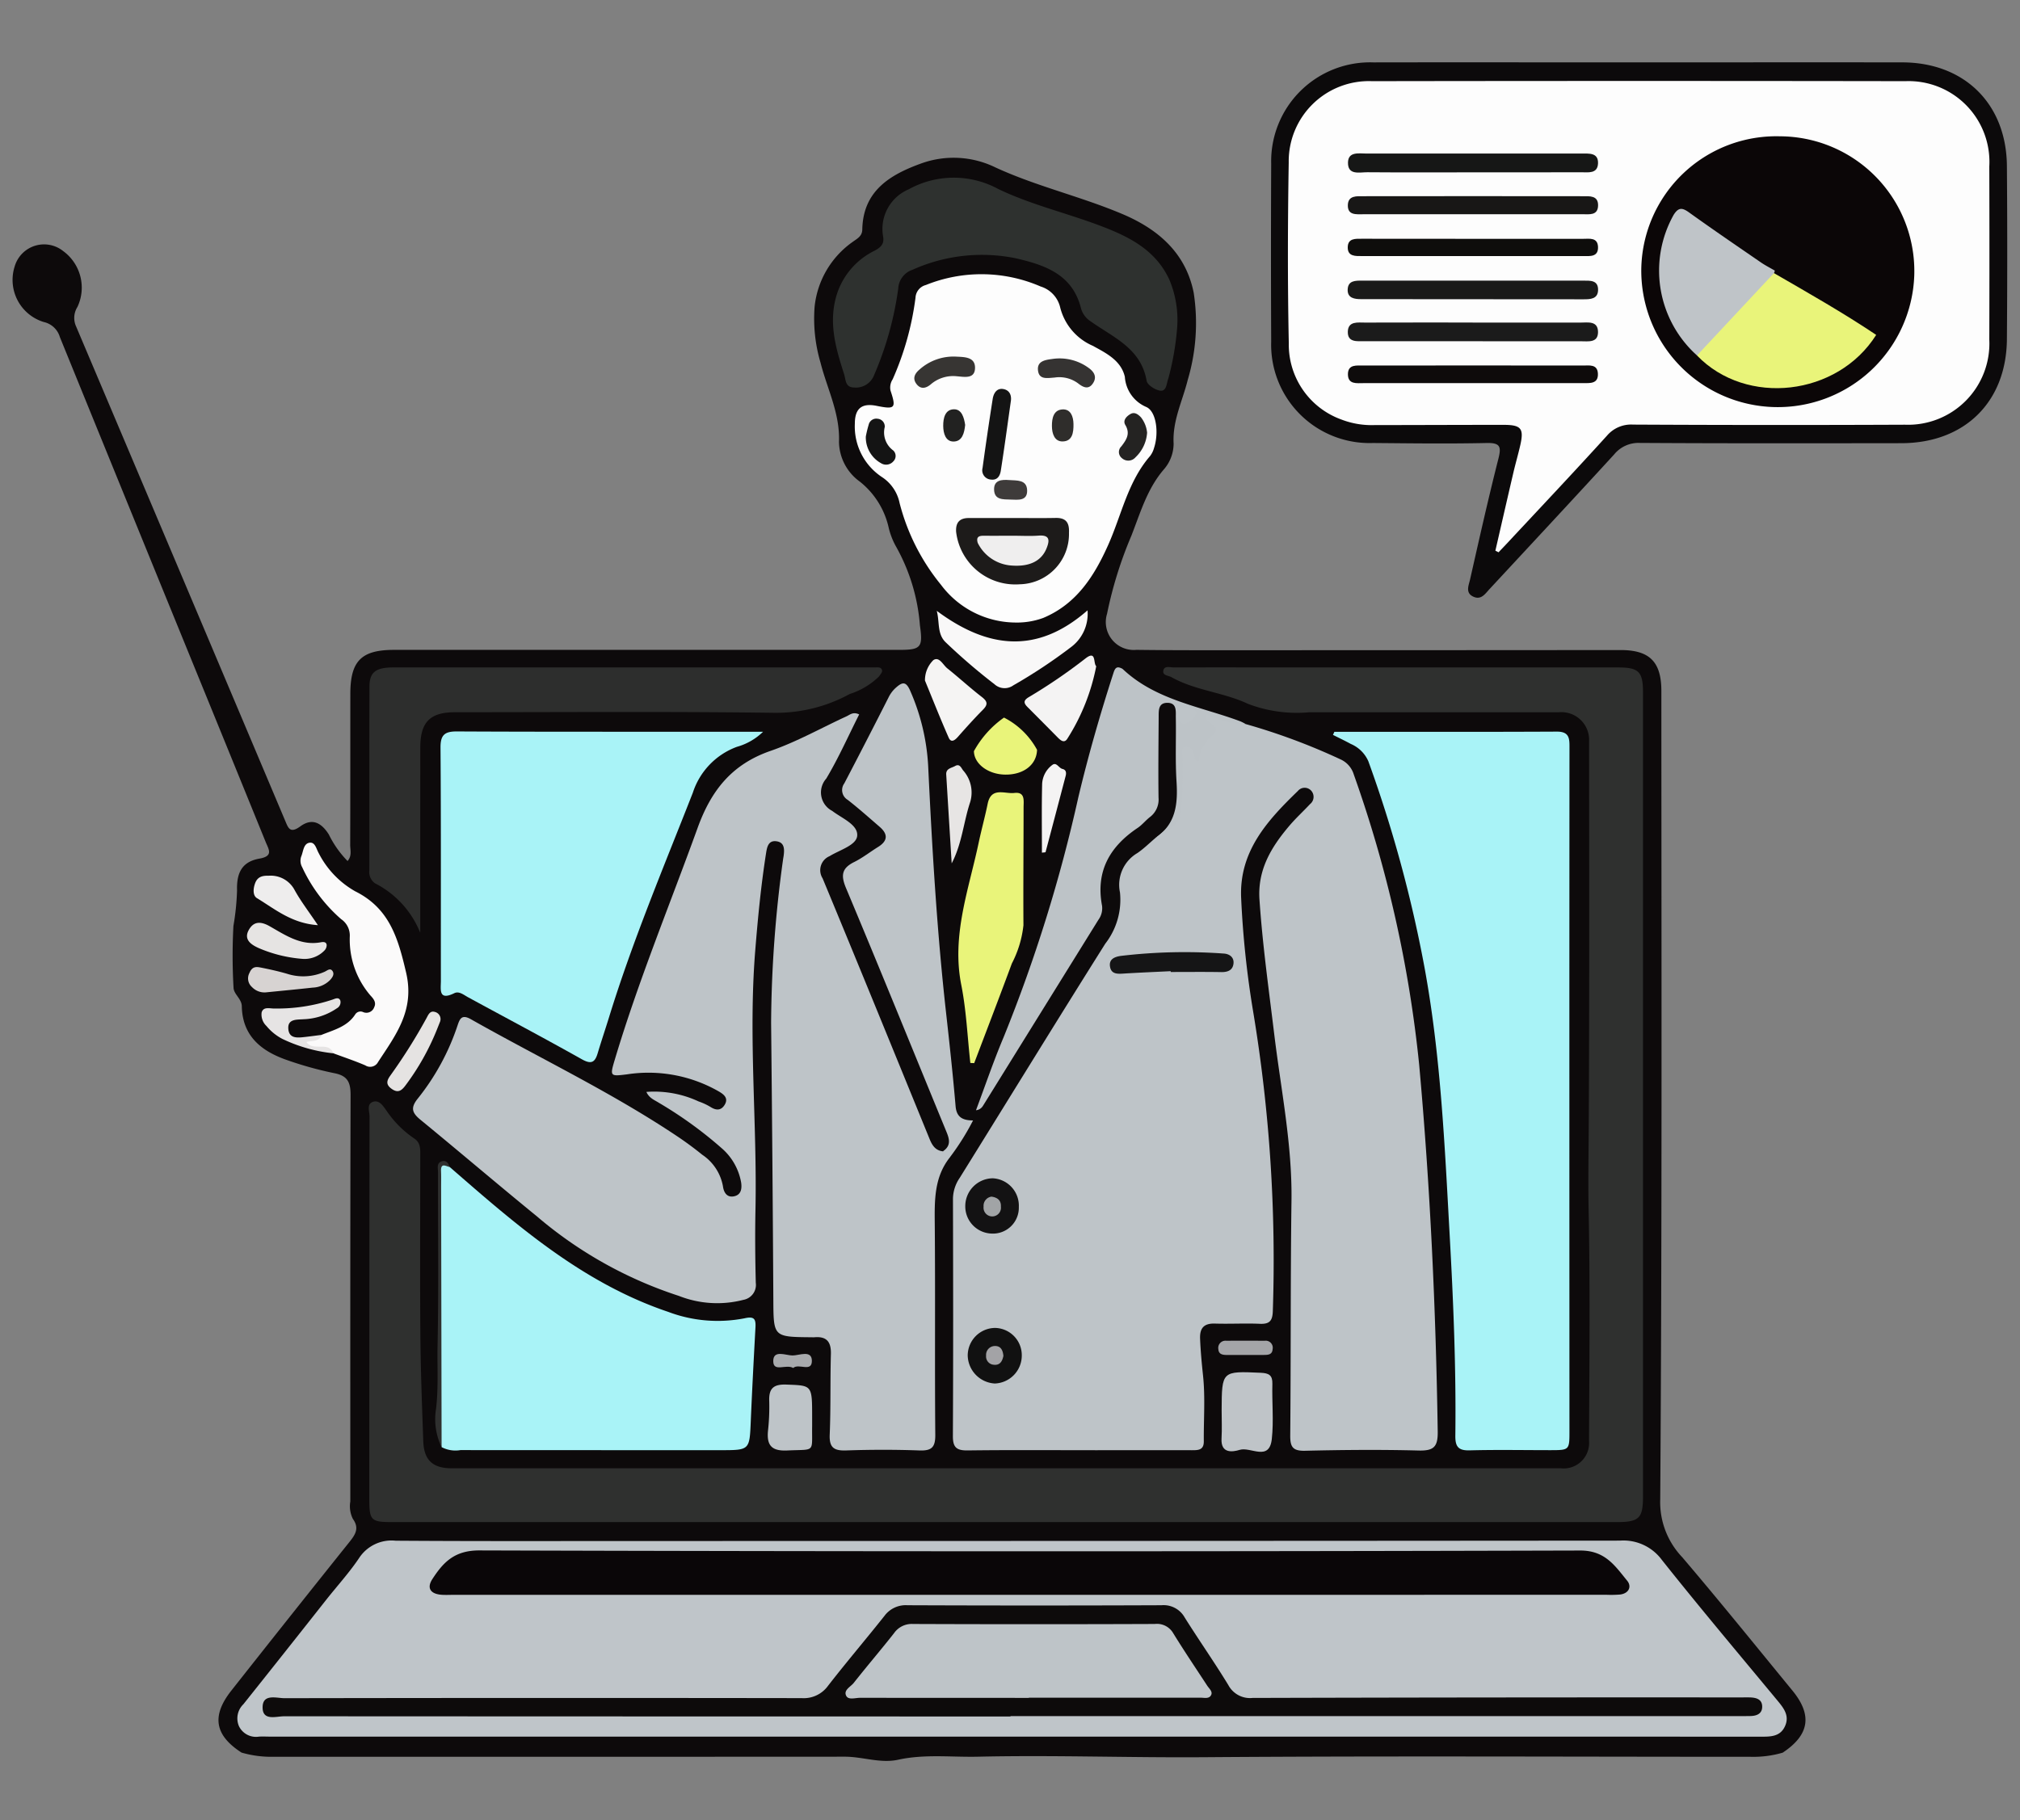
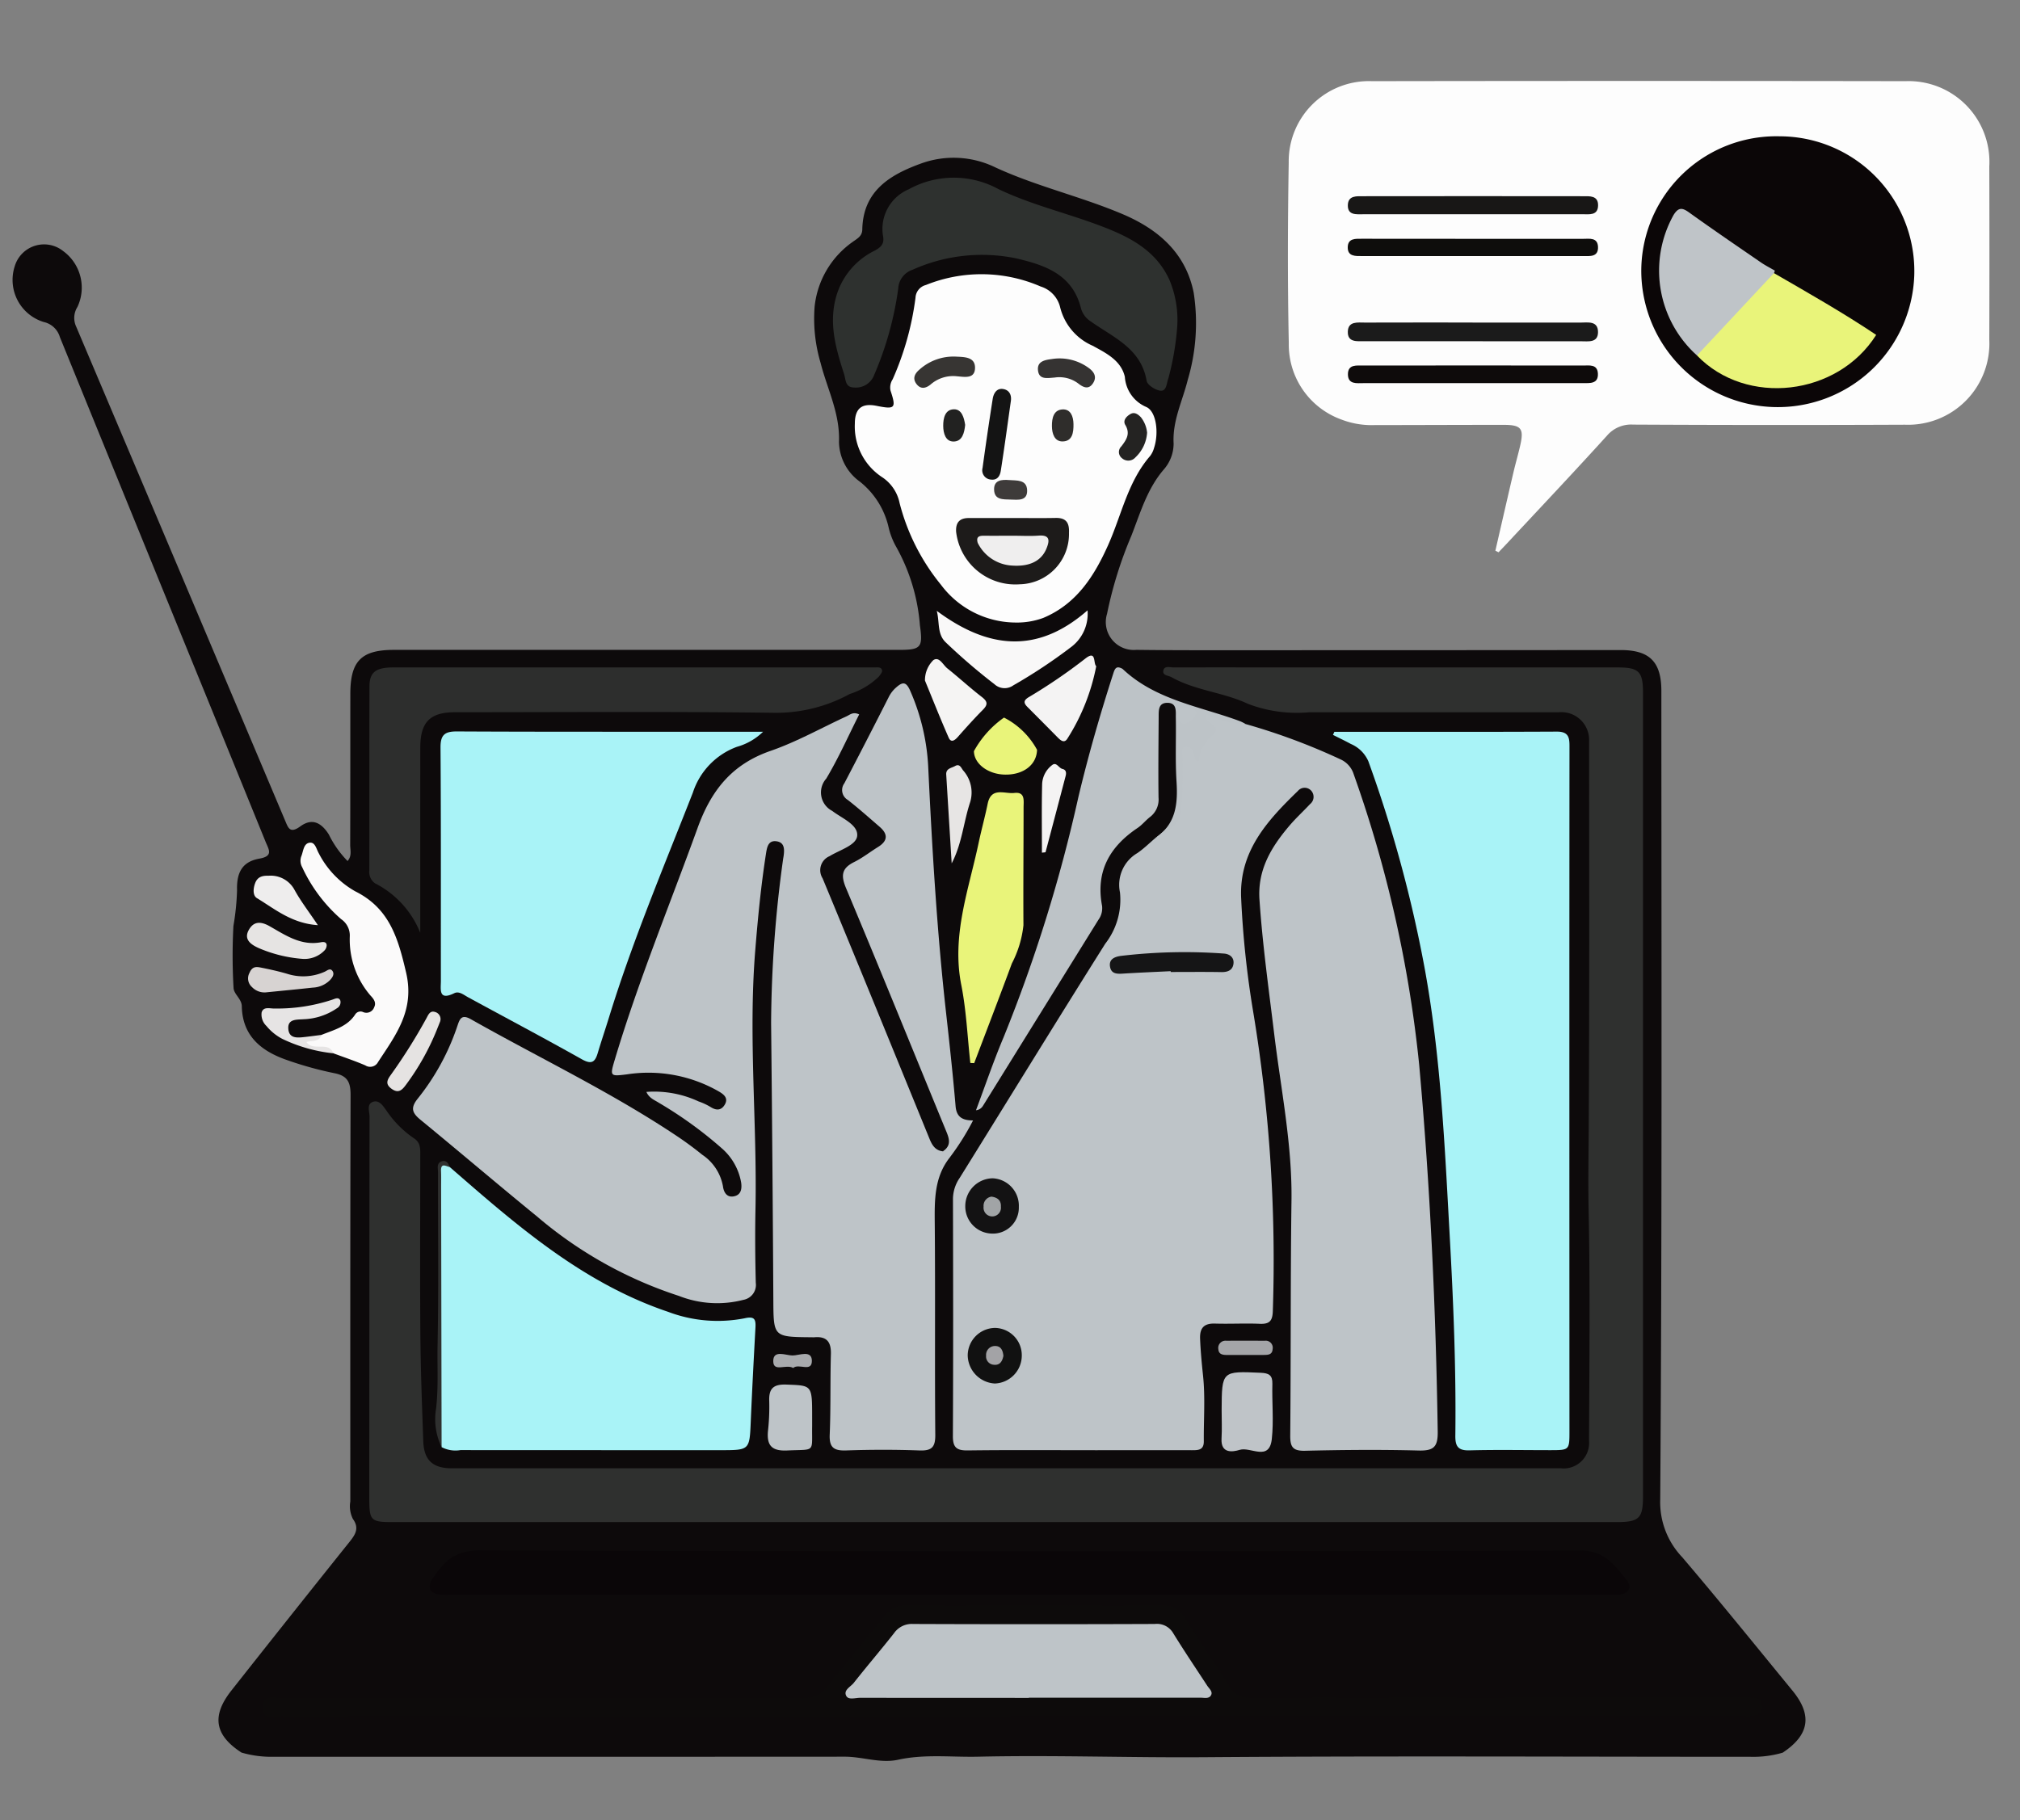
<svg xmlns="http://www.w3.org/2000/svg" width="162" height="146" viewBox="0 0 162 146">
  <rect x="0" y="0" width="162" height="146" fill="#808080" stroke="none" />
  <defs>
    <clipPath id="clip-path">
      <rect id="長方形_272" data-name="長方形 272" width="162" height="146" transform="translate(235 1294)" fill="none" stroke="#707070" stroke-width="1" />
    </clipPath>
  </defs>
  <g id="img_fair202208_point01" transform="translate(-235 -1294)" clip-path="url(#clip-path)">
    <g id="グループ_249" data-name="グループ 249" transform="translate(183.997 789.115)">
      <path id="パス_803" data-name="パス 803" d="M70.375,645.168c-2.156-1.394-2.425-2.939-.818-4.975q4.7-5.961,9.447-11.891c.482-.6.847-1.122.3-1.878a2.279,2.279,0,0,1-.207-1.4c0-10.867-.011-21.733.022-32.6,0-1-.221-1.538-1.275-1.751a28.745,28.745,0,0,1-3.91-1.089c-2.007-.712-3.493-1.926-3.539-4.29-.011-.6-.661-.971-.663-1.5a44.648,44.648,0,0,1-.009-4.938A20.157,20.157,0,0,0,70.014,576c-.046-1.484.457-2.309,1.8-2.546,1.139-.2.739-.739.5-1.322Q69.3,564.716,66.27,557.3q-5.238-12.837-10.465-25.679a1.733,1.733,0,0,0-1.294-1.21,3.533,3.533,0,0,1-2.329-4.465,2.455,2.455,0,0,1,3.883-1.229,3.632,3.632,0,0,1,1.147,4.488,1.642,1.642,0,0,0-.105,1.563Q65.5,550.58,73.867,570.4c.251.593.386,1.075,1.22.469.9-.657,1.649-.365,2.29.655a8.16,8.16,0,0,0,1.5,2.124c.365-.418.209-.878.21-1.3.015-4.035.006-8.07.012-12.105,0-2.644.883-3.531,3.5-3.532q20.259,0,40.518,0c1.751,0,1.914-.2,1.662-1.965a15.306,15.306,0,0,0-1.871-6.243,5.9,5.9,0,0,1-.624-1.55,6.531,6.531,0,0,0-2.323-3.738,4,4,0,0,1-1.673-3.2c.086-2.288-.949-4.241-1.48-6.342a12.464,12.464,0,0,1-.474-4.5,7.274,7.274,0,0,1,3.068-5.2c.344-.253.745-.437.755-.986.062-3.11,2.242-4.4,4.737-5.3a7.642,7.642,0,0,1,5.947.326c3.3,1.521,6.863,2.33,10.2,3.747,2.866,1.217,5.061,3.128,5.694,6.3a16.008,16.008,0,0,1-.479,7c-.417,1.686-1.233,3.269-1.131,5.1a3.166,3.166,0,0,1-.8,2.094c-1.332,1.561-1.866,3.461-2.592,5.311a32.616,32.616,0,0,0-1.947,6.253,2.24,2.24,0,0,0,2.352,2.891c2.916.038,5.833.03,8.75.029q15.044,0,30.09-.013c2.319,0,3.263.947,3.263,3.28.005,21.613.06,43.226-.091,64.838a6.4,6.4,0,0,0,1.761,4.648c3,3.521,5.906,7.123,8.84,10.7,1.62,1.975,1.363,3.56-.779,4.982a8.358,8.358,0,0,1-2.6.331c-14.583,0-29.166-.076-43.748.033-6.059.046-12.115-.178-18.172-.041-2.143.049-4.287-.224-6.427.245-1.419.31-2.84-.246-4.274-.245q-22.893.013-45.786.007A8.633,8.633,0,0,1,70.375,645.168Z" transform="translate(0 0.305)" fill="#0d0a0b" />
-       <path id="パス_804" data-name="パス 804" d="M178.459,509.889c7.031,0,14.061-.011,21.091,0,4.982.011,8.345,3.334,8.383,8.311q.053,6.949,0,13.9c-.043,5.043-3.4,8.33-8.472,8.336-6.99.009-13.981.021-20.971-.021a2.513,2.513,0,0,0-2.054.922c-3.316,3.619-6.662,7.21-10,10.807-.343.369-.662.89-1.285.608-.67-.3-.382-.9-.276-1.366.732-3.228,1.453-6.457,2.267-9.664.247-.974.2-1.329-.945-1.3-3.034.067-6.071.026-9.107,0a7.893,7.893,0,0,1-8.16-8.149q-.034-7.13,0-14.258a7.933,7.933,0,0,1,8.2-8.125C164.239,509.878,171.349,509.889,178.459,509.889Z" transform="translate(4.02 0)" fill="#0c0a0b" />
      <path id="パス_805" data-name="パス 805" d="M147.9,560.888a50.443,50.443,0,0,1,7.6,2.829,1.947,1.947,0,0,1,1.068,1.21,99.133,99.133,0,0,1,5.246,23.29c.886,9.79,1.34,19.6,1.487,29.423.019,1.24-.328,1.553-1.534,1.522-3.034-.079-6.073-.053-9.108.019-1,.024-1.195-.325-1.186-1.242.058-6.271.015-12.543.1-18.812.063-4.5-.84-8.892-1.379-13.325-.437-3.606-.943-7.2-1.188-10.83-.164-2.4.949-4.222,2.4-5.929.514-.607,1.108-1.148,1.653-1.732a.74.74,0,0,0,.1-1.074.706.706,0,0,0-1.074.019c-2.44,2.363-4.713,4.831-4.549,8.575a76.246,76.246,0,0,0,.971,9.165,121.785,121.785,0,0,1,1.57,23.977c-.025.784-.257,1.057-1.039,1.024-1.2-.051-2.4.019-3.6-.018-.887-.028-1.229.36-1.194,1.22.04.99.133,1.972.237,2.958.184,1.738.046,3.51.061,5.267.006.713-.452.714-.967.713-2.557-.007-5.114,0-7.671,0-3.436,0-6.872-.027-10.307.017-.883.011-1.182-.24-1.178-1.147.032-6.351.023-12.7.006-19.053a3.029,3.029,0,0,1,.542-1.665c3.892-6.26,7.746-12.546,11.673-18.784a5.739,5.739,0,0,0,1.178-4.117,2.952,2.952,0,0,1,1.4-3.154c.521-.358.976-.812,1.461-1.223a10.1,10.1,0,0,0,1.488-1.373,1.142,1.142,0,0,0,.4-.958c-.154-1.309.118-2.612.037-3.922-.025-.412-.17-.927.286-1.207.5-.306.735.3,1.119.43a6.74,6.74,0,0,1,.579-.914c.421-.418.6-.812.091-1.3-.157-.151-.3-.406-.057-.624a.6.6,0,0,1,.679-.036A16.6,16.6,0,0,0,147.9,560.888Z" transform="translate(3.004 2.079)" fill="#bec4c8" />
-       <path id="パス_806" data-name="パス 806" d="M131.461,639.468H72.005c-.32,0-.641-.02-.958,0a1.513,1.513,0,0,1-1.595-.832,1.58,1.58,0,0,1,.35-1.765q3.356-4.208,6.689-8.436c.868-1.094,1.814-2.133,2.59-3.288a3.108,3.108,0,0,1,2.941-1.395c6.712.047,13.426.024,20.138.024q39.018,0,78.035-.031a3.829,3.829,0,0,1,3.368,1.547c3,3.778,6.114,7.473,9.194,11.19.523.631,1.076,1.254.689,2.131-.395.9-1.232.859-2.053.859Q161.428,639.463,131.461,639.468Z" transform="translate(0.718 4.724)" fill="#bfc5c9" />
      <path id="パス_807" data-name="パス 807" d="M125.873,595.681c-1.238,1.588-1.2,3.435-1.183,5.324.05,5.631-.007,11.265.042,16.9.008,1.02-.307,1.286-1.287,1.25-1.955-.072-3.916-.066-5.872,0-.97.031-1.351-.232-1.308-1.264.09-2.154.035-4.314.095-6.469.027-.973-.336-1.433-1.324-1.346-.079.007-.159,0-.24,0-3.066-.027-3.035-.027-3.052-3.046q-.062-11.084-.179-22.168a98.893,98.893,0,0,1,.961-13.131c.01-.079.027-.158.039-.236.076-.543.1-1.131-.6-1.209-.623-.069-.728.467-.806.97-.408,2.606-.66,5.226-.871,7.854-.552,6.908.162,13.813.023,20.72-.04,1.957-.023,3.916.025,5.872a1.219,1.219,0,0,1-1,1.374,8.372,8.372,0,0,1-5.171-.32,33.4,33.4,0,0,1-11.4-6.394c-3.123-2.546-6.187-5.164-9.3-7.716-.677-.554-.855-.95-.233-1.721a18.876,18.876,0,0,0,3.184-5.854c.183-.546.338-.922,1.073-.506,5.515,3.12,11.251,5.846,16.531,9.379.695.465,1.371.962,2.019,1.488a3.865,3.865,0,0,1,1.664,2.53c.054.429.275.908.844.815.606-.1.689-.595.616-1.11a4.707,4.707,0,0,0-1.563-2.758,32.668,32.668,0,0,0-5.031-3.639c-.354-.227-.784-.371-1.006-.876a8.432,8.432,0,0,1,4.189.765,5,5,0,0,1,.974.456c.457.287.848.266,1.123-.2.309-.526-.076-.82-.466-1.051a11.342,11.342,0,0,0-7.392-1.376c-1.338.165-1.363.159-.964-1.175,1.885-6.31,4.4-12.393,6.637-18.576,1.1-3.049,2.761-5.125,5.86-6.2,2.1-.726,4.064-1.839,6.092-2.772.274-.126.525-.387,1.012-.151-.873,1.726-1.654,3.5-2.64,5.147a1.667,1.667,0,0,0,.481,2.593c.761.589,2.083,1.1,2,2-.068.758-1.408,1.132-2.214,1.629a1.22,1.22,0,0,0-.561,1.777c2.89,6.96,5.734,13.939,8.583,20.916.21.514.472.921,1.073.986C125.863,594.985,126.066,595.131,125.873,595.681Z" transform="translate(1.279 2.08)" fill="#bec4c8" />
      <path id="パス_808" data-name="パス 808" d="M130.476,625.051H81.323c-1.706,0-1.841-.135-1.84-1.842q0-15.343.018-30.684c0-.405-.252-1,.265-1.182.542-.195.852.381,1.116.734a8.25,8.25,0,0,0,2.179,2.185c.573.358.508.939.508,1.5,0,4.754-.029,9.51.009,14.263.023,2.849.132,5.7.233,8.546.053,1.505.759,2.162,2.271,2.163q44.478,0,88.955,0a2.04,2.04,0,0,0,2.266-2.19c.023-6.193.094-12.387-.034-18.577-.047-2.283,0-4.554.011-6.833.056-10.248.035-20.5.027-30.744a2.219,2.219,0,0,0-2.436-2.3q-10.009,0-20.02,0a10.978,10.978,0,0,1-4.914-.682c-1.958-.925-4.2-1.054-6.117-2.131-.262-.147-.739-.126-.656-.537s.533-.247.824-.248c3.756-.008,7.512,0,11.269,0h24.336c1.706,0,2.037.328,2.037,2.021q0,32.243,0,64.485c0,1.753-.31,2.053-2.123,2.053Z" transform="translate(1.138 1.932)" fill="#2f302f" />
      <path id="パス_809" data-name="パス 809" d="M153.8,561.449c5.948,0,11.9.015,17.844-.015,1.052-.005,1.01.622,1.01,1.337q-.011,14.562-.008,29.122,0,12.82.006,25.638c0,1.537,0,1.54-1.53,1.542-2.157,0-4.316-.042-6.472.016-.913.025-1.16-.3-1.15-1.172.067-5.355-.155-10.705-.452-16.049-.4-7.213-.715-14.444-2.03-21.567a104.562,104.562,0,0,0-4.494-16.489,2.676,2.676,0,0,0-1.41-1.391c-.468-.256-.951-.484-1.428-.725Z" transform="translate(4.218 2.139)" fill="#a9f3f7" />
      <path id="パス_810" data-name="パス 810" d="M110.832,561.446a4.883,4.883,0,0,1-2.1,1.209,5.835,5.835,0,0,0-3.531,3.676c-2.342,5.978-4.839,11.9-6.731,18.045-.294.953-.616,1.9-.9,2.852-.215.725-.5.92-1.254.5-3.024-1.7-6.091-3.323-9.137-4.981-.352-.192-.728-.517-1.107-.331-1.294.635-1.078-.312-1.079-.995-.008-6.232.017-12.466-.029-18.7-.007-1.011.325-1.3,1.29-1.3,6.033.032,12.068.023,18.1.026Z" transform="translate(1.368 2.138)" fill="#a9f3f7" />
      <path id="パス_811" data-name="パス 811" d="M85.713,594.983c5.326,4.643,10.644,9.3,17.513,11.616a11.229,11.229,0,0,0,6.131.516c.774-.175.908.058.872.73-.137,2.511-.27,5.024-.377,7.537-.1,2.312-.083,2.313-2.427,2.313q-10.428,0-20.857-.006a2.369,2.369,0,0,1-1.508-.237,7.7,7.7,0,0,1-.239-2.808c.172-6.394.032-12.789.078-19.182C84.9,594.791,84.985,594.367,85.713,594.983Z" transform="translate(1.361 3.518)" fill="#a9f3f7" />
      <path id="パス_812" data-name="パス 812" d="M129.758,554.146a7.515,7.515,0,0,1-5.977-3.023,17.05,17.05,0,0,1-3.322-6.557,3.263,3.263,0,0,0-1.4-2.079,4.859,4.859,0,0,1-2.19-4.288c0-1.236.562-1.672,1.743-1.436,1.49.3,1.587.193,1.116-1.23a1.21,1.21,0,0,1,.174-.9,23.437,23.437,0,0,0,1.831-6.536,1.109,1.109,0,0,1,.833-1.027,11.917,11.917,0,0,1,9.206.121,2.306,2.306,0,0,1,1.562,1.667,4.557,4.557,0,0,0,2.606,3.084c1.085.593,2.281,1.18,2.583,2.494a2.826,2.826,0,0,0,1.7,2.411c.826.336,1.044,2.087.641,3.294a1.886,1.886,0,0,1-.313.643c-1.8,2.074-2.294,4.751-3.374,7.159-1.106,2.468-2.523,4.711-5.194,5.831A6.123,6.123,0,0,1,129.758,554.146Z" transform="translate(2.691 0.677)" fill="#fdfdfd" />
      <path id="パス_813" data-name="パス 813" d="M83.566,577.779a7.633,7.633,0,0,0-3.63-3.972,1.111,1.111,0,0,1-.453-1.047c.007-4.913-.005-9.825.011-14.738,0-1.153.513-1.531,1.918-1.531q17.139,0,34.278,0c1.438,0,2.877,0,4.315,0,.229,0,.539-.06.6.24.028.145-.148.346-.263.5a5.938,5.938,0,0,1-2.331,1.391,12.306,12.306,0,0,1-6.01,1.509c-8.549-.112-17.1-.047-25.648-.046-2.006,0-2.783.794-2.783,2.838Q83.565,570.352,83.566,577.779Z" transform="translate(1.14 1.933)" fill="#2d2e2d" />
      <path id="パス_814" data-name="パス 814" d="M142.791,530.754a22.311,22.311,0,0,1-.706,4.109c-.147.361-.131,1.044-.633.995-.407-.041-1.057-.459-1.113-.794-.446-2.615-2.69-3.484-4.492-4.772a1.82,1.82,0,0,1-.768-1.026c-.676-2.751-2.906-3.491-5.238-4.031a13.557,13.557,0,0,0-8.278.923,1.674,1.674,0,0,0-1.143,1.5,26.5,26.5,0,0,1-1.939,6.955,1.558,1.558,0,0,1-1.595.989c-.741-.009-.662-.628-.817-1.1-.7-2.168-1.312-4.309-.49-6.622a5.9,5.9,0,0,1,2.949-3.256c.457-.251.773-.5.684-1.1a3.451,3.451,0,0,1,2.045-3.821,7.472,7.472,0,0,1,7.176-.029c2.575,1.24,5.375,1.9,8.048,2.9,2.354.878,4.555,1.935,5.679,4.375A8.313,8.313,0,0,1,142.791,530.754Z" transform="translate(2.621 0.368)" fill="#2e312f" />
      <path id="パス_815" data-name="パス 815" d="M124.5,595.776a.5.5,0,0,0-.529-.52c.771-.519.456-1.146.194-1.785-2.65-6.447-5.267-12.907-7.964-19.333-.428-1.021-.342-1.594.651-2.087.674-.334,1.276-.811,1.918-1.209.784-.486.812-1.027.129-1.616-.845-.729-1.679-1.475-2.558-2.161a.912.912,0,0,1-.275-1.329q1.8-3.442,3.553-6.905a2.507,2.507,0,0,1,.568-.755c.536-.481.83-.545,1.177.271a17.235,17.235,0,0,1,1.425,5.993c.317,6.612.7,13.222,1.436,19.8.279,2.5.551,4.994.764,7.5.074.86.541,1.137,1.4,1.137A20.018,20.018,0,0,1,124.5,595.776Z" transform="translate(2.651 1.985)" fill="#bec4c8" />
      <path id="パス_816" data-name="パス 816" d="M147.826,561.034a7.052,7.052,0,0,1-3.127-.786.534.534,0,0,0,.3.7c.519.335.637.612.069,1.065a3.017,3.017,0,0,0-.99,2c-.324,0-.326-.184-.349-.33-.066-.428-.271-.879-.7-.821-.465.063-.291.607-.253.917a39.9,39.9,0,0,1-.127,4.127c.019,1.064-1.011,1.8-2.044,2.245,1.632-1.1,1.788-2.718,1.675-4.505-.108-1.71-.025-3.432-.057-5.148-.009-.483.1-1.159-.667-1.167-.749-.007-.705.622-.708,1.14-.014,2.156-.04,4.312-.011,6.467a1.757,1.757,0,0,1-.69,1.556c-.346.268-.625.629-.986.871-2.24,1.5-3.376,3.485-2.854,6.244a1.569,1.569,0,0,1-.294,1.13q-4.629,7.461-9.258,14.922a.734.734,0,0,1-.558.352c.732-1.949,1.4-3.925,2.209-5.842a121.051,121.051,0,0,0,6-19.266c.8-3.367,1.759-6.695,2.823-9.991.136-.423.288-.522.662-.34a.406.406,0,0,1,.1.07c2.652,2.485,6.191,2.966,9.411,4.171A3.565,3.565,0,0,1,147.826,561.034Z" transform="translate(3.078 1.933)" fill="#bdc3c7" />
      <path id="パス_817" data-name="パス 817" d="M125.8,587.821c-.232-2.09-.32-4.209-.727-6.265-.788-3.975.6-7.635,1.392-11.388.223-1.052.51-2.089.726-3.142.28-1.374,1.367-.774,2.133-.864.892-.107.746.627.746,1.159,0,3.15-.032,6.3-.011,9.452a8.61,8.61,0,0,1-.927,3.061c-.988,2.674-2.012,5.336-3.022,8Z" transform="translate(3.022 2.332)" fill="#e9f47a" />
      <path id="パス_818" data-name="パス 818" d="M75.871,585.405c.987-.4,2.064-.654,2.7-1.64a.5.5,0,0,1,.633-.187.661.661,0,0,0,.886-.385c.192-.382-.04-.673-.3-.948a6.883,6.883,0,0,1-1.655-4.736,1.58,1.58,0,0,0-.691-1.384,12.466,12.466,0,0,1-3.125-4.165,1.051,1.051,0,0,1-.055-.925c.151-.4.171-.988.664-1.046.428-.05.527.508.709.828a7.342,7.342,0,0,0,2.934,3.073c2.755,1.373,3.437,3.762,4.082,6.523.708,3.031-.831,5-2.252,7.175a.714.714,0,0,1-1.019.266c-.837-.362-1.707-.65-2.563-.969-.668-.646-1.8-.052-2.433-.867C74.771,585.469,75.478,585.821,75.871,585.405Z" transform="translate(0.92 2.493)" fill="#fbfafa" />
      <path id="パス_819" data-name="パス 819" d="M135.268,552.094a3.327,3.327,0,0,1-1.278,2.914,41.99,41.99,0,0,1-4.669,3.1,1.2,1.2,0,0,1-1.512-.085,48.322,48.322,0,0,1-3.9-3.349c-.721-.675-.489-1.616-.733-2.541C127.185,555.108,131.149,555.7,135.268,552.094Z" transform="translate(2.953 1.751)" fill="#f9f8f8" />
      <path id="パス_820" data-name="パス 820" d="M145.114,613.814c.016-3.148.015-3.134,3.142-2.994.638.029.946.184.927.889-.04,1.476.116,2.968-.046,4.428-.2,1.822-1.7.6-2.57.865-.587.18-1.533.313-1.461-.912C145.15,615.334,145.114,614.573,145.114,613.814Z" transform="translate(3.862 4.185)" fill="#bfc4c8" />
      <path id="パス_821" data-name="パス 821" d="M135.686,556.429a16.7,16.7,0,0,1-2.3,5.789c-.239.41-.527.194-.773-.055q-1.214-1.231-2.436-2.455c-.334-.334-.33-.541.118-.808a43.707,43.707,0,0,0,4.521-3.086C135.718,555.109,135.428,556.2,135.686,556.429Z" transform="translate(3.233 1.896)" fill="#f4f3f3" />
      <path id="パス_822" data-name="パス 822" d="M113.722,614.333c0,.239,0,.477,0,.716-.034,2.191.3,1.854-1.993,1.963-1.246.059-1.659-.4-1.548-1.569a17.524,17.524,0,0,0,.1-2.383c-.042-1.024.334-1.375,1.394-1.333C113.719,611.807,113.721,611.744,113.722,614.333Z" transform="translate(2.413 4.225)" fill="#bec4c8" />
      <path id="パス_823" data-name="パス 823" d="M122.268,557.57a2.252,2.252,0,0,1,.673-1.639c.473-.318.772.384,1.12.661.931.743,1.808,1.554,2.75,2.281.459.354.539.6.111,1.032-.7.705-1.364,1.447-2.022,2.191-.251.285-.545.476-.728.058C123.487,560.6,122.863,559.015,122.268,557.57Z" transform="translate(2.915 1.907)" fill="#f5f4f3" />
      <path id="パス_824" data-name="パス 824" d="M128.579,564.928c-1.381-.005-2.528-.854-2.54-1.881a7.966,7.966,0,0,1,2.412-2.694,6.24,6.24,0,0,1,2.65,2.585C131.07,564.122,130.041,564.935,128.579,564.928Z" transform="translate(3.071 2.094)" fill="#e9f47a" />
      <path id="パス_825" data-name="パス 825" d="M76,584.908c-.2.582-.753.437-1.219.57.541.8,1.765-.107,2.164.91a12.427,12.427,0,0,1-4.086-1.154,4.122,4.122,0,0,1-1.284-1.041,1.264,1.264,0,0,1-.385-1.083c.143-.5.67-.3,1.036-.316a14.034,14.034,0,0,0,4.68-.725c.223-.086.492-.2.6.1a.559.559,0,0,1-.281.607,5.025,5.025,0,0,1-2.678.878c-.555.039-1.272-.029-1.217.761.056.835.782.724,1.382.657C75.136,585.024,75.566,584.964,76,584.908Z" transform="translate(0.795 2.991)" fill="#e6e4e4" />
      <path id="パス_826" data-name="パス 826" d="M75.727,576.5c-2.1-.141-3.442-1.292-4.888-2.168-.35-.214-.307-.789-.133-1.231.2-.5.6-.58,1.069-.567a2.167,2.167,0,0,1,2.076,1.131C74.351,574.579,75,575.413,75.727,576.5Z" transform="translate(0.77 2.599)" fill="#eeeded" />
      <path id="パス_827" data-name="パス 827" d="M124.343,571.895q-.22-3.56-.438-7.123c-.03-.494.42-.519.708-.684.366-.21.487.131.639.34a2.663,2.663,0,0,1,.574,2.553C125.291,568.59,125.173,570.316,124.343,571.895Z" transform="translate(2.983 2.246)" fill="#e7e5e4" />
      <path id="パス_828" data-name="パス 828" d="M74.462,579.048a10.994,10.994,0,0,1-3.455-.859c-.546-.246-1.234-.646-.815-1.429.374-.7.928-.756,1.686-.327,1.259.714,2.512,1.588,4.11,1.288.183-.034.435-.049.465.219a.627.627,0,0,1-.16.421A2.221,2.221,0,0,1,74.462,579.048Z" transform="translate(0.749 2.75)" fill="#e6e4e3" />
      <path id="パス_829" data-name="パス 829" d="M85.1,583.8c-.055.141-.172.434-.29.728a19.77,19.77,0,0,1-2.456,4.353c-.322.44-.616.7-1.16.3-.513-.374-.328-.717-.05-1.1A44.5,44.5,0,0,0,84,583.54c.144-.259.276-.635.674-.516A.59.59,0,0,1,85.1,583.8Z" transform="translate(1.198 3.033)" fill="#e5e3e2" />
      <path id="パス_830" data-name="パス 830" d="M71.559,581.6a1.382,1.382,0,0,1-1.1-.427.923.923,0,0,1-.2-1.139c.225-.536.552-.495.933-.42.7.139,1.395.293,2.077.492a4.211,4.211,0,0,0,3.016-.161c.2-.09.442-.327.627-.065s-.007.529-.2.737a2.066,2.066,0,0,1-1.382.6C74.149,581.348,72.965,581.459,71.559,581.6Z" transform="translate(0.753 2.891)" fill="#d7d3d2" />
      <path id="パス_831" data-name="パス 831" d="M131.275,571.042c0-1.845-.027-3.677.017-5.508a2.019,2.019,0,0,1,.813-1.528c.338-.26.521.253.819.32s.319.316.253.564q-.8,3.054-1.61,6.105C131.559,571.023,131.429,571.019,131.275,571.042Z" transform="translate(3.288 2.242)" fill="#f4f3f3" />
      <path id="パス_832" data-name="パス 832" d="M85.723,594.991c-.308-.061-.727-.38-.7.32.019.438.007.878.007,1.318q.019,10.415.037,20.831a5.164,5.164,0,0,1-.444-3.083c.2-1.7.086-3.394.121-5.082.094-4.627.03-9.258.037-13.887,0-.3-.129-.694.243-.855S85.611,594.651,85.723,594.991Z" transform="translate(1.351 3.51)" fill="#2f302f" />
      <path id="パス_833" data-name="パス 833" d="M147.106,609.491c-.514,0-1.03,0-1.545,0-.331,0-.67-.034-.7-.458a.577.577,0,0,1,.632-.682c1.03-.008,2.06-.005,3.09,0a.564.564,0,0,1,.63.672c-.027.44-.352.464-.682.466C148.057,609.492,147.582,609.49,147.106,609.491Z" transform="translate(3.852 4.085)" fill="#a4a5a8" />
      <path id="パス_834" data-name="パス 834" d="M112.186,610.493c-.568-.339-1.6.376-1.6-.554s1.012-.45,1.546-.449,1.549-.474,1.552.432C113.683,610.874,112.624,610.093,112.186,610.493Z" transform="translate(2.43 4.127)" fill="#a8aaad" />
      <path id="パス_835" data-name="パス 835" d="M166.855,549c.481-2.09.958-4.181,1.446-6.269.172-.738.386-1.466.554-2.206.3-1.334.067-1.62-1.356-1.62-3.436,0-6.872.017-10.309.018a6.754,6.754,0,0,1-2.692-.448,6.386,6.386,0,0,1-4.21-6.119c-.1-4.831-.086-9.668-.006-14.5a6.43,6.43,0,0,1,6.676-6.52q21.4-.033,42.795,0a6.479,6.479,0,0,1,6.714,6.839q.02,6.95,0,13.9a6.519,6.519,0,0,1-6.756,6.819q-10.907.047-21.817-.009a2.537,2.537,0,0,0-2.086.885c-2.63,2.9-5.314,5.742-7.979,8.6-.237.255-.48.505-.72.758Z" transform="translate(4.074 0.06)" fill="#fdfdfd" />
      <path id="パス_836" data-name="パス 836" d="M141.386,579.946c-1.272.063-2.545.114-3.816.194-.47.03-.934.037-1.045-.52-.128-.643.371-.829.861-.9a43.5,43.5,0,0,1,8.226-.19c.487.022.877.3.806.831-.067.507-.459.668-.97.658-1.353-.024-2.707-.008-4.061-.008Z" transform="translate(3.506 2.844)" fill="#151516" />
      <path id="パス_837" data-name="パス 837" d="M127.745,607.363a2.186,2.186,0,0,1,2.151,2.221,2.243,2.243,0,0,1-2.162,2.237,2.3,2.3,0,0,1-2.174-2.252A2.216,2.216,0,0,1,127.745,607.363Z" transform="translate(3.052 4.044)" fill="#111" />
      <path id="パス_838" data-name="パス 838" d="M129.667,598.138a2.077,2.077,0,0,1-2.223,2.132,2.18,2.18,0,0,1-2.072-2.2,2.232,2.232,0,0,1,2.194-2.232A2.2,2.2,0,0,1,129.667,598.138Z" transform="translate(3.044 3.566)" fill="#131213" />
      <path id="パス_839" data-name="パス 839" d="M132.156,628.063H86.028c-.32,0-.641.019-.958-.006-.885-.07-1.188-.545-.726-1.257.874-1.348,1.773-2.3,3.755-2.3q44.15.134,88.3.008c2.009-.005,2.793,1.235,3.767,2.422.378.46.147,1.019-.567,1.107a8.634,8.634,0,0,1-1.077.022Z" transform="translate(1.333 4.755)" fill="#0a0608" />
      <path id="パス_840" data-name="パス 840" d="M131.244,637.645q-29.123,0-58.247-.016c-.637,0-1.714.388-1.732-.68-.021-1.166,1.106-.769,1.771-.77q20.734-.037,41.468-.006a2.4,2.4,0,0,0,2.12-1.007c1.468-1.889,3.022-3.712,4.509-5.586a2.118,2.118,0,0,1,1.844-.858q10.187.041,20.375,0a1.938,1.938,0,0,1,1.865.988c1.143,1.823,2.383,3.586,3.5,5.421a1.965,1.965,0,0,0,1.94,1.027q19.536-.055,39.071-.041c.279,0,.559-.008.838,0,.471.018.932.138.96.686.031.616-.425.8-.961.807-.32.007-.639.005-.958.005H131.244Z" transform="translate(0.799 4.93)" fill="#0d0b0b" />
      <path id="パス_841" data-name="パス 841" d="M129.176,544.981c1.157,0,2.315.019,3.472-.005.847-.018,1.108.394,1.071,1.188a4.034,4.034,0,0,1-3.945,4.134,4.78,4.78,0,0,1-5.105-4.2c-.048-.76.279-1.119,1.036-1.115C126.862,544.985,128.019,544.981,129.176,544.981Z" transform="translate(3.014 1.456)" fill="#1d1b1a" />
      <path id="パス_842" data-name="パス 842" d="M128.966,536.06c-.261,1.847-.511,3.7-.8,5.54-.061.4-.265.779-.785.712a.744.744,0,0,1-.677-.938q.378-2.773.813-5.536c.072-.45.325-.888.864-.785C128.877,535.145,129.052,535.566,128.966,536.06Z" transform="translate(3.099 1.043)" fill="#141414" />
      <path id="パス_843" data-name="パス 843" d="M124.849,534.127a2.749,2.749,0,0,0-2.093.66c-.391.32-.8.4-1.135-.041s-.139-.831.229-1.145a4.085,4.085,0,0,1,2.942-1.049c.68.034,1.534.022,1.525.9C126.307,534.366,125.473,534.176,124.849,534.127Z" transform="translate(2.881 0.94)" fill="#373533" />
      <path id="パス_844" data-name="パス 844" d="M132.306,534.225c-.6.042-1.231.182-1.33-.545-.106-.782.582-.868,1.122-.943a3.948,3.948,0,0,1,2.946.722c.43.31.674.72.336,1.229s-.748.341-1.132.049A2.521,2.521,0,0,0,132.306,534.225Z" transform="translate(3.276 0.946)" fill="#353332" />
      <path id="パス_845" data-name="パス 845" d="M139.463,538.476a2.993,2.993,0,0,1-.933,1.974.76.76,0,0,1-1.079.072.624.624,0,0,1-.052-.952c.4-.525.739-1.011.316-1.719-.219-.365.1-.7.42-.879s.6.018.836.269A2.351,2.351,0,0,1,139.463,538.476Z" transform="translate(3.535 1.121)" fill="#242322" />
-       <path id="パス_846" data-name="パス 846" d="M117.714,538.764a9.3,9.3,0,0,1,.23-.951.627.627,0,0,1,.728-.474.616.616,0,0,1,.559.666,1.788,1.788,0,0,0,.689,1.881.606.606,0,0,1,0,.869.764.764,0,0,1-.983.149A2.366,2.366,0,0,1,117.714,538.764Z" transform="translate(2.726 1.139)" fill="#141414" />
      <path id="パス_847" data-name="パス 847" d="M128.919,543.625c-.6-.02-1.31.042-1.328-.8-.018-.77.61-.811,1.2-.766.613.048,1.423-.053,1.45.821S129.515,543.642,128.919,543.625Z" transform="translate(3.136 1.334)" fill="#3e3b3a" />
      <path id="パス_848" data-name="パス 848" d="M132.044,537.953c-.005-.636.135-1.3.853-1.335.649-.032.867.558.876,1.174.01.675-.082,1.395-.89,1.395C132.253,539.187,132.046,538.56,132.044,537.953Z" transform="translate(3.321 1.109)" fill="#2f2d2b" />
      <path id="パス_849" data-name="パス 849" d="M125.434,537.861c-.064.629-.226,1.326-.927,1.333-.645.007-.828-.657-.833-1.253-.006-.636.158-1.333.874-1.333C125.167,536.608,125.346,537.285,125.434,537.861Z" transform="translate(2.973 1.109)" fill="#222221" />
      <path id="パス_850" data-name="パス 850" d="M143.238,560.039c-.231.371-.475.772-.94.816s-.413-.379-.41-.679-.048-.739.467-.552C142.647,559.731,143.111,559.537,143.238,560.039Z" transform="translate(3.729 2.062)" fill="#bec4c8" />
      <path id="パス_851" data-name="パス 851" d="M188.538,515.583a10.813,10.813,0,0,1,10.781,11.192,10.95,10.95,0,0,1-21.891-.567A10.825,10.825,0,0,1,188.538,515.583Z" transform="translate(5.203 0.236)" fill="#0b0607" />
-       <path id="パス_852" data-name="パス 852" d="M164.776,518.419c-2.793,0-5.587.015-8.379-.008-.624-.005-1.57.262-1.554-.772.012-.91.885-.727,1.495-.727q8.619-.009,17.237,0c.6,0,1.348-.083,1.32.782s-.8.716-1.38.718C170.6,518.423,167.689,518.418,164.776,518.419Z" transform="translate(4.266 0.291)" fill="#161716" />
      <path id="パス_853" data-name="パス 853" d="M164.838,529.932c2.875,0,5.748-.005,8.622,0,.61,0,1.44-.175,1.435.772-.006.866-.787.725-1.371.726q-8.683,0-17.366-.005c-.592,0-1.357.105-1.329-.77.027-.858.807-.723,1.384-.725,2.875-.01,5.749-.005,8.624-.005Z" transform="translate(4.266 0.831)" fill="#1b1b1b" />
      <path id="パス_854" data-name="パス 854" d="M164.957,534.651c-2.954,0-5.907,0-8.862,0-.541,0-1.254.12-1.257-.707s.721-.7,1.254-.705q8.8-.013,17.6,0c.5,0,1.153-.125,1.193.638.045.84-.63.772-1.188.773q-4.371.006-8.743,0Z" transform="translate(4.266 0.968)" fill="#0e0b0b" />
-       <path id="パス_855" data-name="パス 855" d="M164.964,526.7H173.7c.567,0,1.226-.053,1.2.769-.021.709-.626.728-1.154.728q-8.917,0-17.836-.012c-.536,0-1.127-.073-1.091-.787s.623-.7,1.163-.7Q160.475,526.7,164.964,526.7Z" transform="translate(4.265 0.697)" fill="#1a1a19" />
      <path id="パス_856" data-name="パス 856" d="M164.909,521.645q-4.424,0-8.848,0c-.552,0-1.248.094-1.23-.727.017-.8.729-.719,1.266-.72q8.789-.012,17.577,0c.546,0,1.244-.071,1.226.75s-.721.693-1.262.694Q169.273,521.651,164.909,521.645Z" transform="translate(4.266 0.427)" fill="#181716" />
      <path id="パス_857" data-name="パス 857" d="M164.959,523.479c2.913,0,5.827,0,8.741,0,.5,0,1.158-.128,1.195.632.041.848-.656.751-1.2.751q-8.863.008-17.723,0c-.522,0-1.154.043-1.148-.7s.629-.689,1.155-.689Z" transform="translate(4.265 0.564)" fill="#0e0d0c" />
      <path id="パス_858" data-name="パス 858" d="M128.364,609.545c-.087.44-.28.771-.775.714a.665.665,0,0,1-.613-.734.711.711,0,0,1,.718-.77C128.18,608.751,128.325,609.133,128.364,609.545Z" transform="translate(3.11 4.102)" fill="#a3a3a6" />
      <path id="パス_859" data-name="パス 859" d="M127.412,597.251c.533.071.784.342.76.8a.7.7,0,1,1-1.389,0A.741.741,0,0,1,127.412,597.251Z" transform="translate(3.102 3.624)" fill="#a1a4a6" />
      <path id="パス_860" data-name="パス 860" d="M130.849,636.094q-6.764,0-13.528-.006c-.382,0-.931.192-1.111-.153-.245-.466.348-.726.6-1.043,1.06-1.346,2.177-2.646,3.235-3.993a1.727,1.727,0,0,1,1.511-.734q9.7.038,19.395,0a1.506,1.506,0,0,1,1.482.743c.876,1.424,1.813,2.81,2.728,4.21.15.229.439.458.321.727-.156.354-.555.232-.862.233q-6.883.006-13.767,0Z" transform="translate(2.661 4.99)" fill="#bec4c8" />
      <path id="パス_861" data-name="パス 861" d="M129.187,546.348c.677,0,1.358.04,2.032-.01.931-.07.877.418.632,1.024-.407,1.012-1.358,1.479-2.765,1.379a3.271,3.271,0,0,1-2.753-1.818c-.131-.443.053-.578.461-.574C127.592,546.354,128.39,546.349,129.187,546.348Z" transform="translate(3.082 1.512)" fill="#efeeee" />
      <path id="パス_862" data-name="パス 862" d="M187.889,526.12c2.766,1.6,5.546,3.177,8.2,4.956-3.1,4.918-10.416,5.757-14.374,1.65.1-.861.808-1.34,1.3-1.911,1.219-1.4,2.615-2.637,3.792-4.082C187.075,526.414,187.362,526.026,187.889,526.12Z" transform="translate(5.381 0.673)" fill="#e9f47a" />
      <path id="パス_863" data-name="パス 863" d="M188.01,526.325l-6.171,6.606a9.143,9.143,0,0,1-1.872-11.28c.384-.608.681-.587,1.225-.2,1.9,1.365,3.836,2.684,5.765,4.011.356.245.746.443,1.121.661A.64.64,0,0,1,188.01,526.325Z" transform="translate(5.26 0.468)" fill="#bfc4c8" />
    </g>
  </g>
</svg>